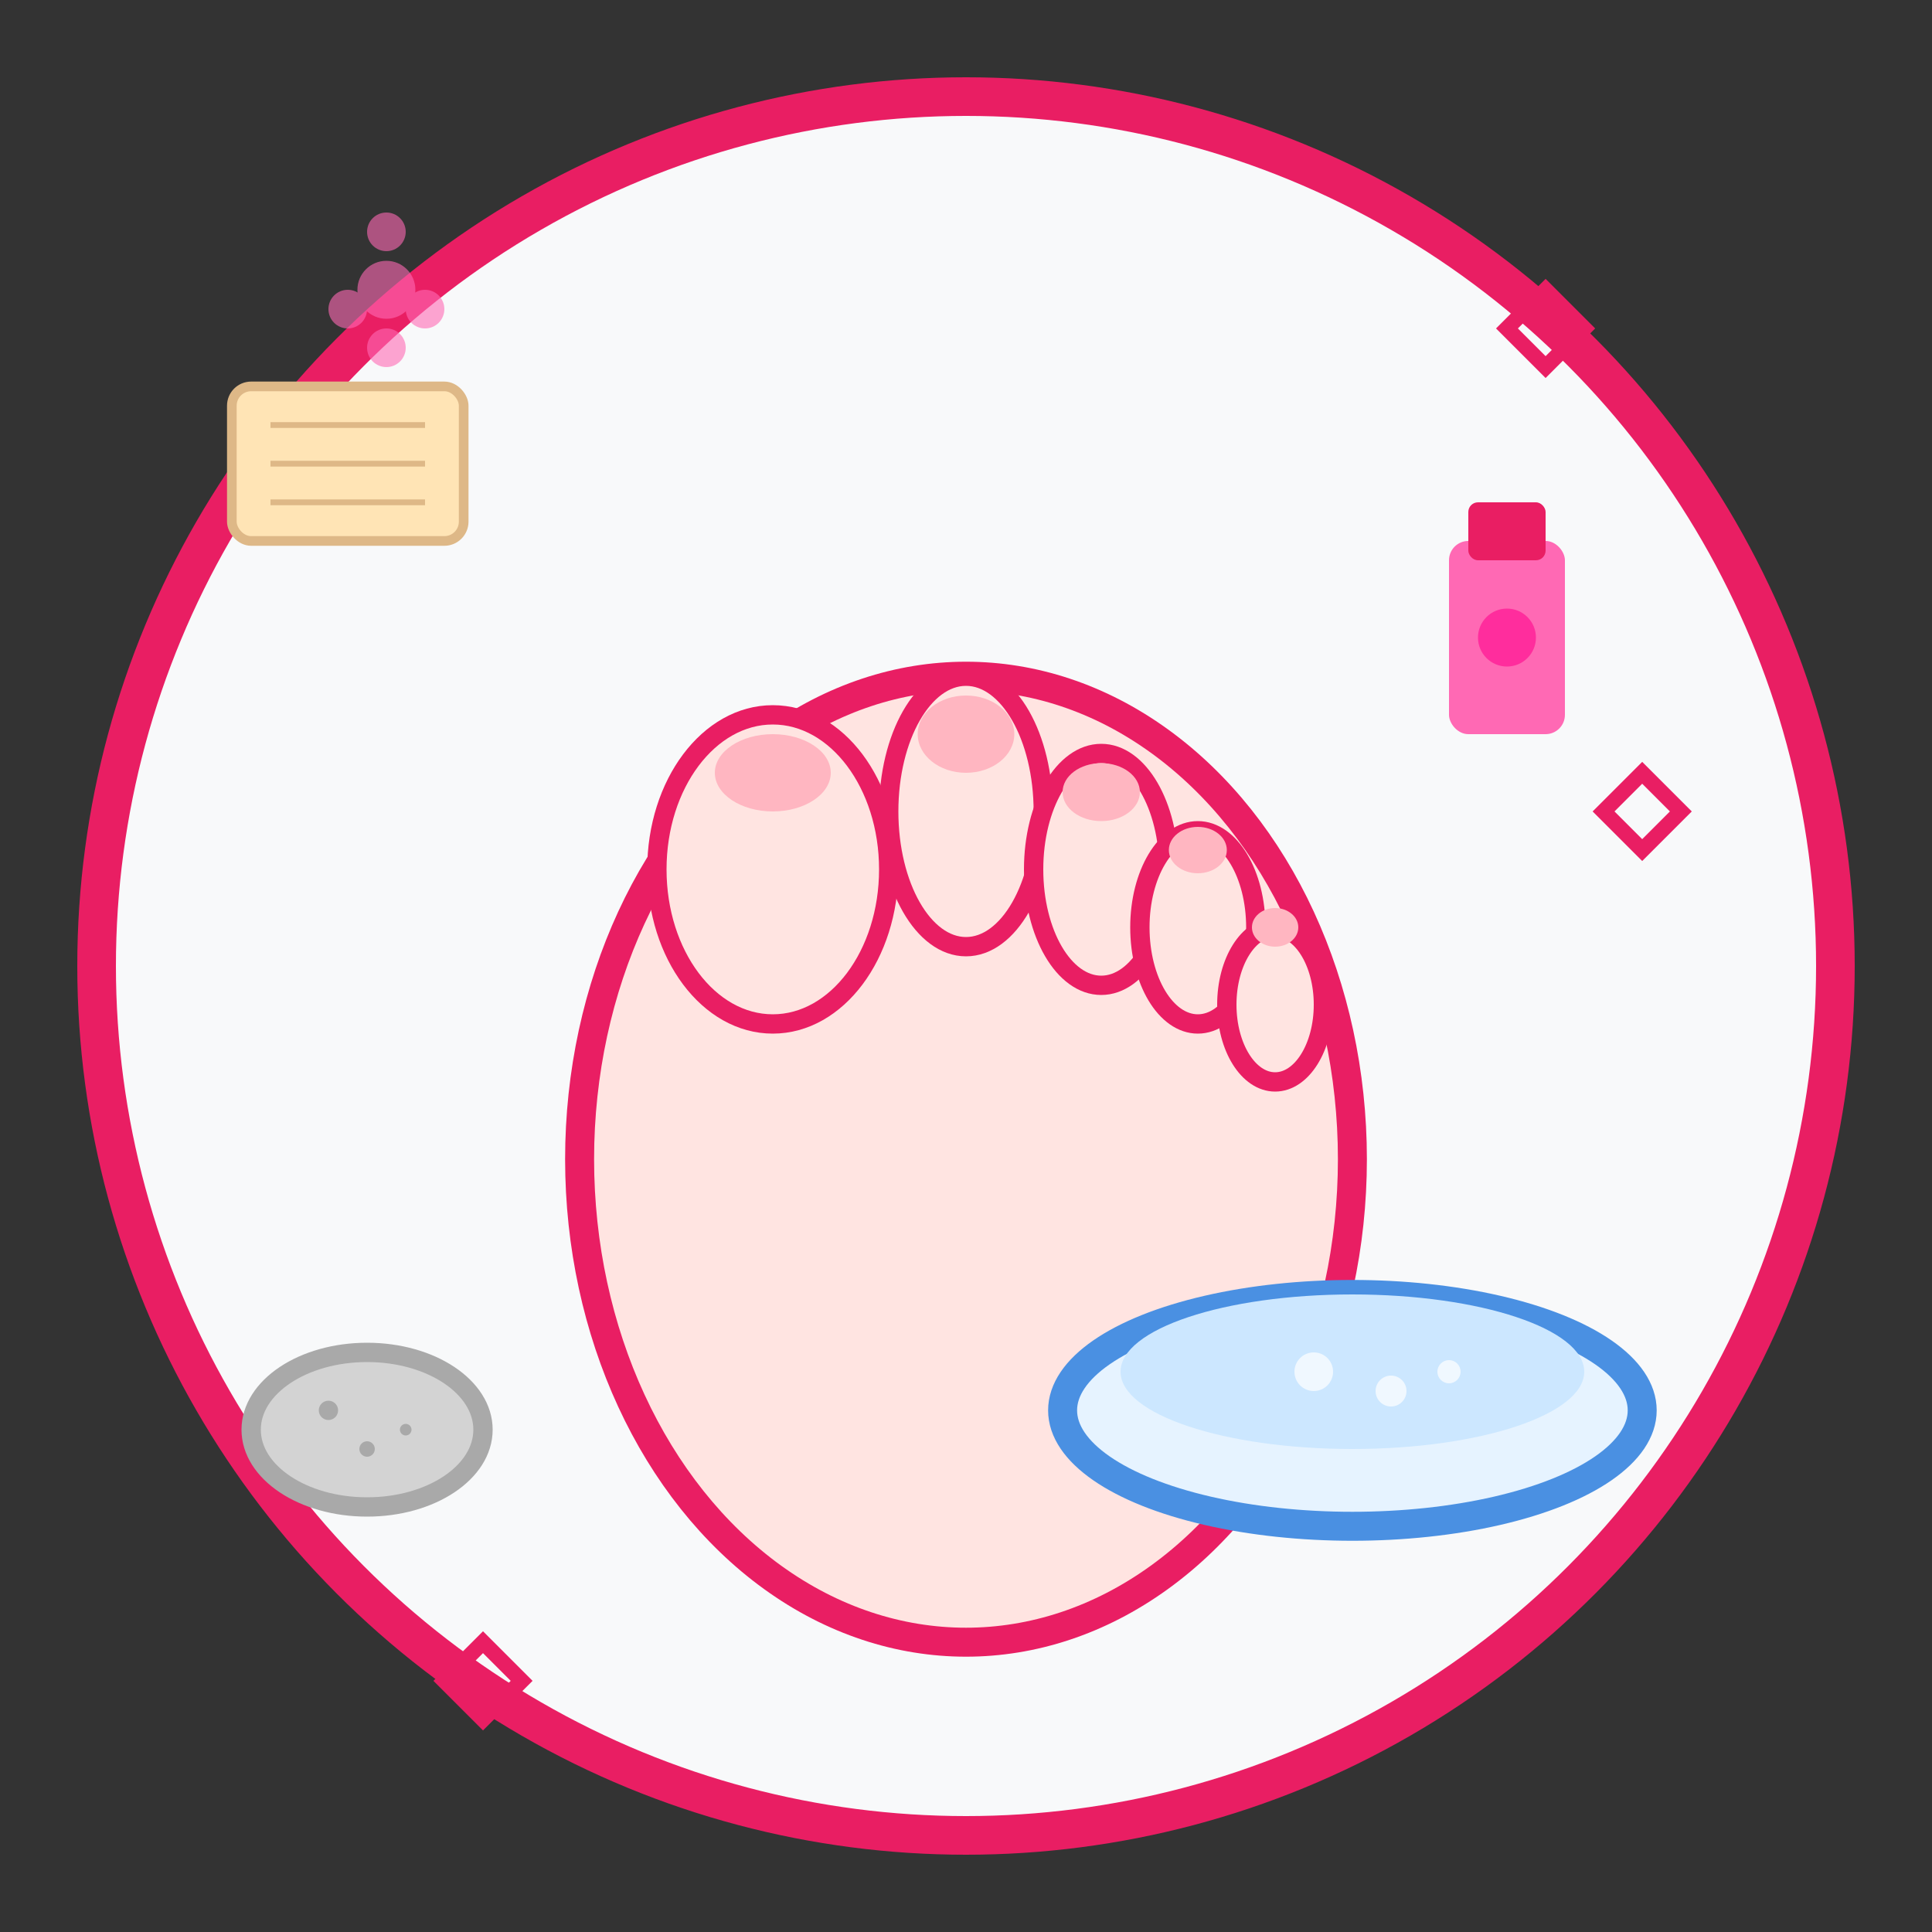
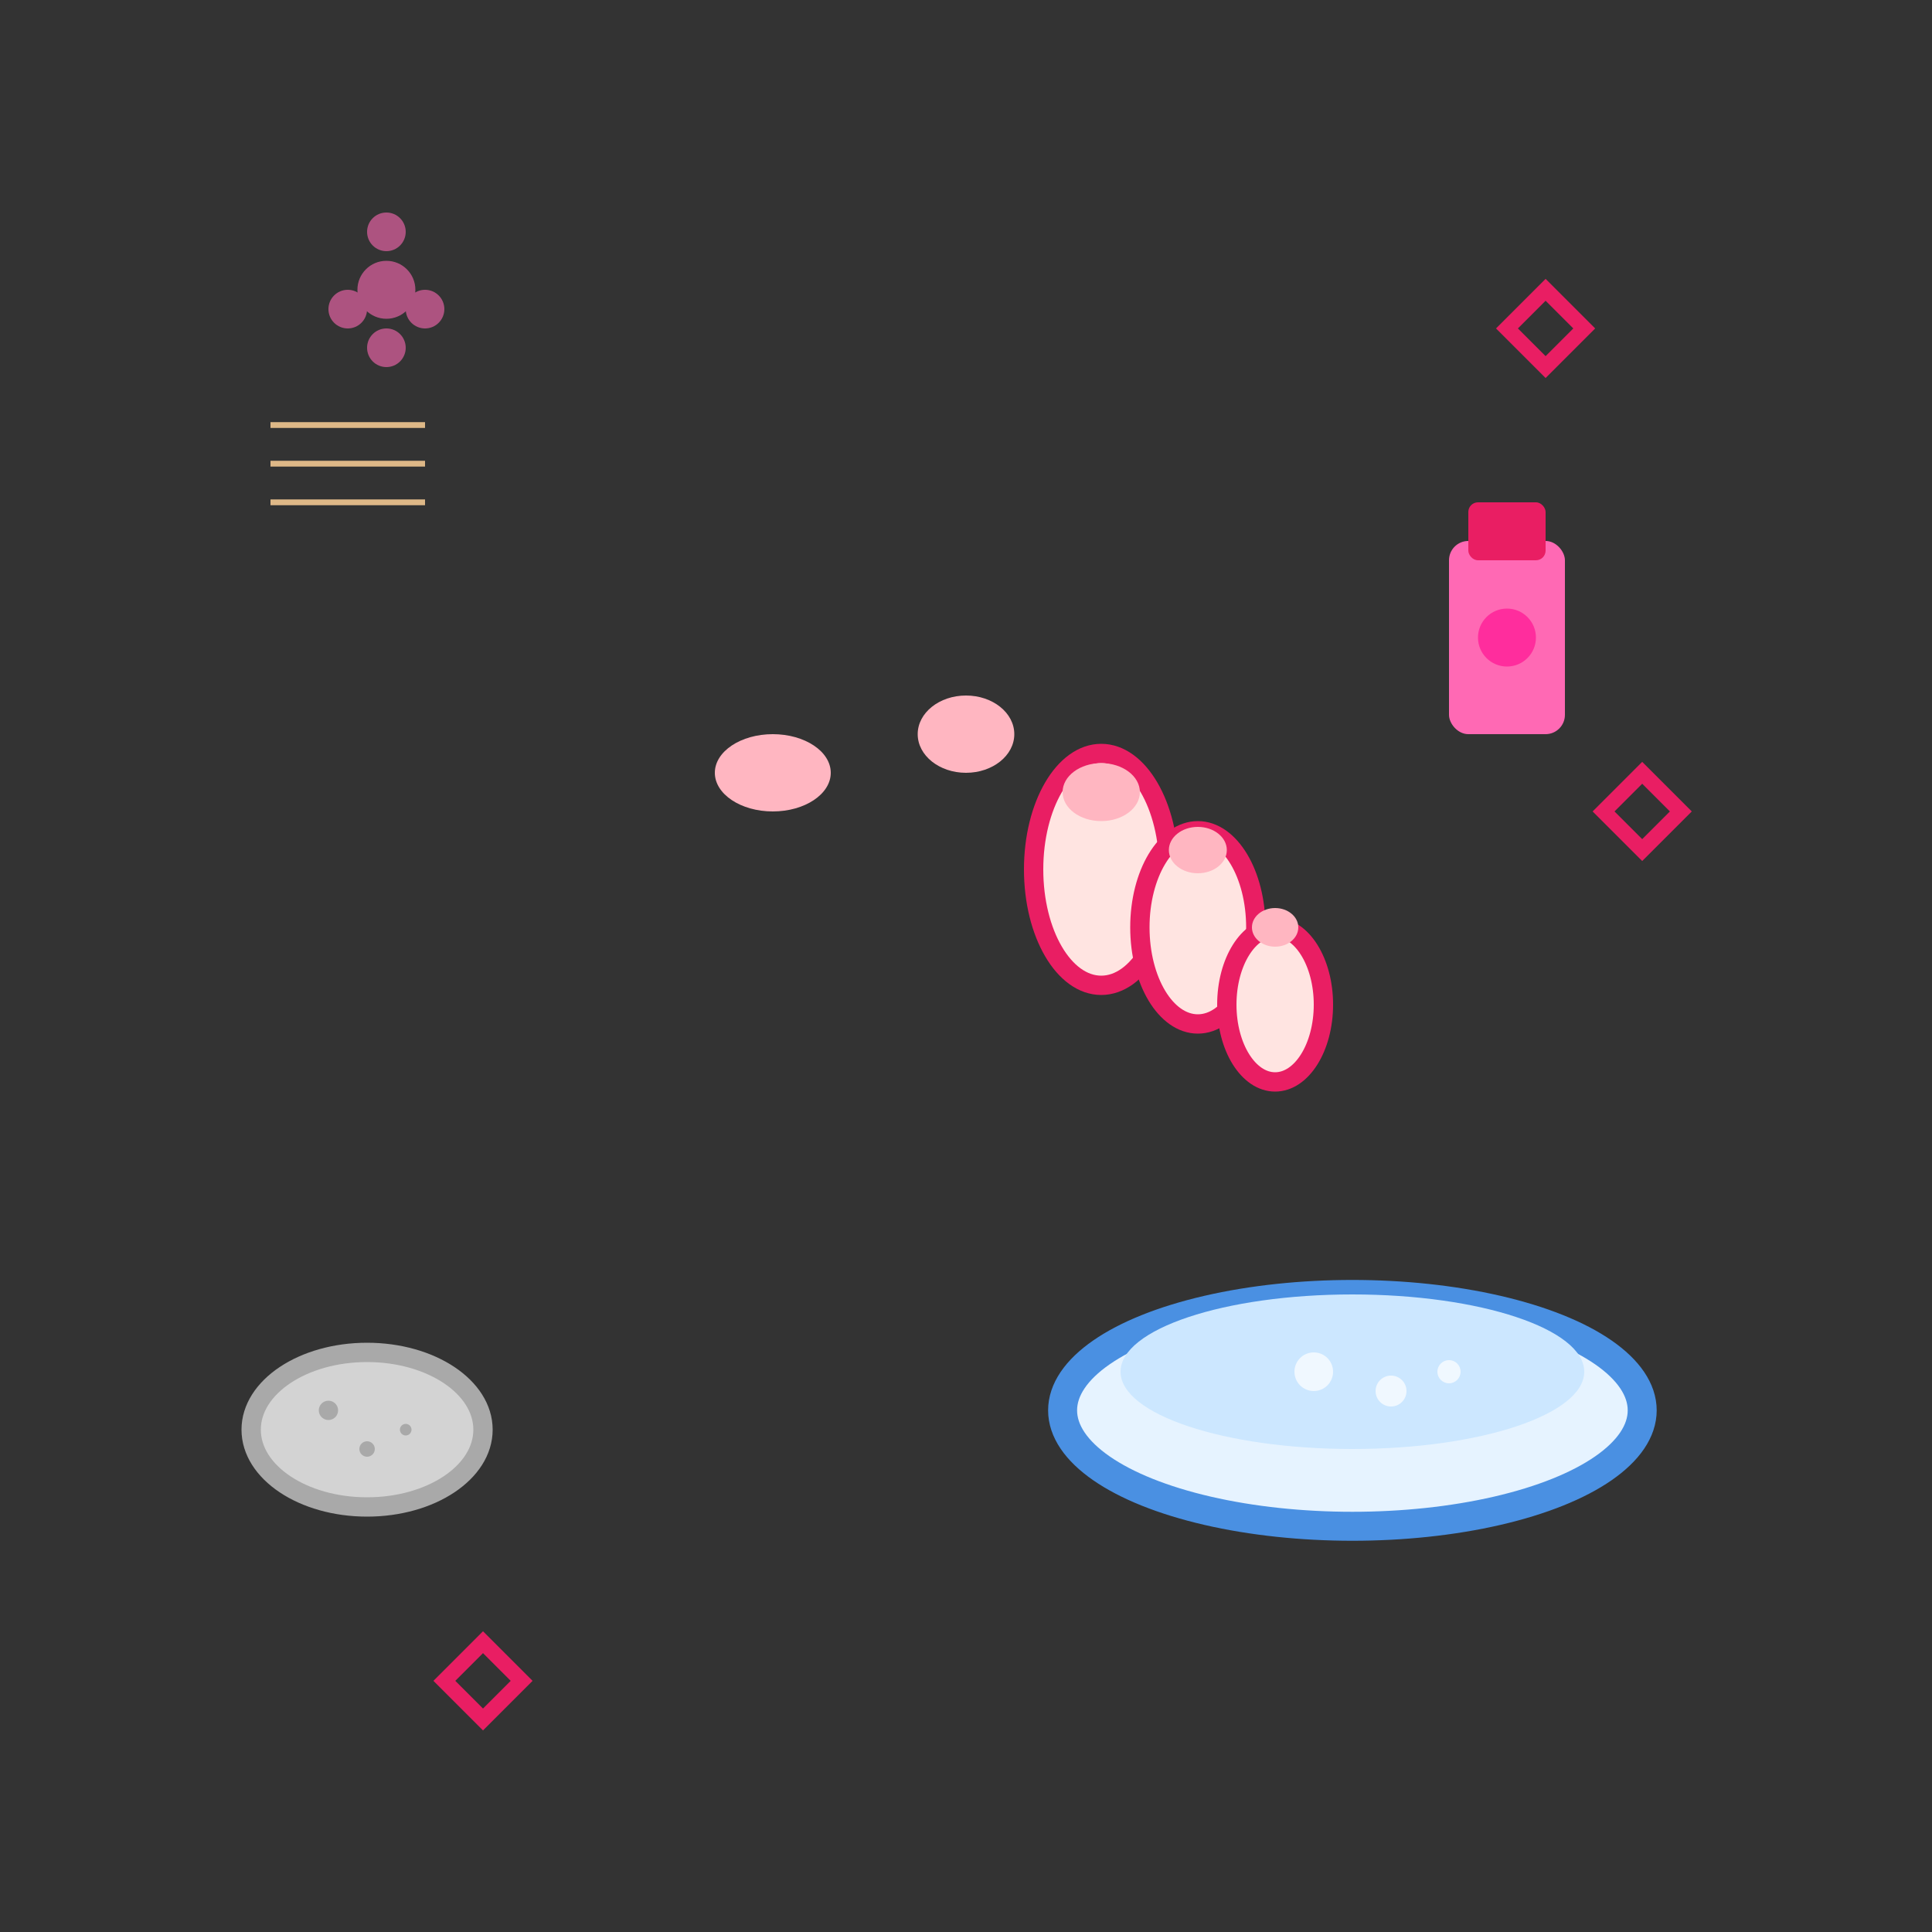
<svg xmlns="http://www.w3.org/2000/svg" width="100" height="100" viewBox="0 0 100 100" fill="none">
  <rect x="0" y="0" width="100" height="100" fill="#333333" stroke="none" />
-   <circle cx="50" cy="50" r="45" fill="#F8F9FA" stroke="#E91E63" stroke-width="2" />
  <g transform="translate(25, 30)">
-     <ellipse cx="25" cy="30" rx="20" ry="25" fill="#FFE4E1" stroke="#E91E63" stroke-width="1.5" />
-     <ellipse cx="15" cy="15" rx="6" ry="8" fill="#FFE4E1" stroke="#E91E63" stroke-width="1" />
-     <ellipse cx="25" cy="12" rx="4" ry="7" fill="#FFE4E1" stroke="#E91E63" stroke-width="1" />
    <ellipse cx="32" cy="15" rx="3.5" ry="6" fill="#FFE4E1" stroke="#E91E63" stroke-width="1" />
    <ellipse cx="37" cy="18" rx="3" ry="5" fill="#FFE4E1" stroke="#E91E63" stroke-width="1" />
    <ellipse cx="41" cy="22" rx="2.5" ry="4" fill="#FFE4E1" stroke="#E91E63" stroke-width="1" />
    <ellipse cx="15" cy="10" rx="3" ry="2" fill="#FFB6C1" />
    <ellipse cx="25" cy="8" rx="2.5" ry="2" fill="#FFB6C1" />
    <ellipse cx="32" cy="11" rx="2" ry="1.5" fill="#FFB6C1" />
    <ellipse cx="37" cy="14" rx="1.5" ry="1.2" fill="#FFB6C1" />
    <ellipse cx="41" cy="18" rx="1.2" ry="1" fill="#FFB6C1" />
  </g>
  <g transform="translate(60, 65)">
    <ellipse cx="10" cy="8" rx="15" ry="6" fill="#E6F3FF" stroke="#4A90E2" stroke-width="1.5" />
    <ellipse cx="10" cy="6" rx="12" ry="4" fill="#CCE7FF" />
    <circle cx="8" cy="6" r="1" fill="#FFFFFF" opacity="0.7" />
    <circle cx="12" cy="7" r="0.8" fill="#FFFFFF" opacity="0.7" />
    <circle cx="15" cy="6" r="0.6" fill="#FFFFFF" opacity="0.7" />
  </g>
  <g transform="translate(15, 70)">
    <ellipse cx="4" cy="4" rx="6" ry="4" fill="#D3D3D3" stroke="#A9A9A9" stroke-width="1" />
    <circle cx="2" cy="3" r="0.5" fill="#A9A9A9" />
    <circle cx="6" cy="4" r="0.3" fill="#A9A9A9" />
    <circle cx="4" cy="5" r="0.4" fill="#A9A9A9" />
  </g>
  <g transform="translate(75, 25)">
    <rect x="0" y="3" width="6" height="10" rx="1" fill="#FF69B4" />
    <rect x="1" y="1" width="4" height="3" rx="0.5" fill="#E91E63" />
    <circle cx="3" cy="8" r="1.5" fill="#FF1493" opacity="0.7" />
  </g>
  <g transform="translate(12, 20)">
-     <rect x="0" y="0" width="12" height="8" rx="1" fill="#FFE4B5" stroke="#DEB887" stroke-width="0.5" />
    <line x1="2" y1="2" x2="10" y2="2" stroke="#DEB887" stroke-width="0.3" />
    <line x1="2" y1="4" x2="10" y2="4" stroke="#DEB887" stroke-width="0.3" />
    <line x1="2" y1="6" x2="10" y2="6" stroke="#DEB887" stroke-width="0.3" />
  </g>
  <g fill="#FF69B4" opacity="0.6">
    <circle cx="20" cy="15" r="1.5" />
    <circle cx="18" cy="16" r="1" />
    <circle cx="22" cy="16" r="1" />
    <circle cx="20" cy="18" r="1" />
    <circle cx="20" cy="12" r="1" />
  </g>
  <g stroke="#E91E63" stroke-width="0.8" fill="none">
    <path d="M80 15 L82 17 L80 19 L78 17 Z" />
    <path d="M85 40 L87 42 L85 44 L83 42 Z" />
    <path d="M25 85 L27 87 L25 89 L23 87 Z" />
  </g>
</svg>